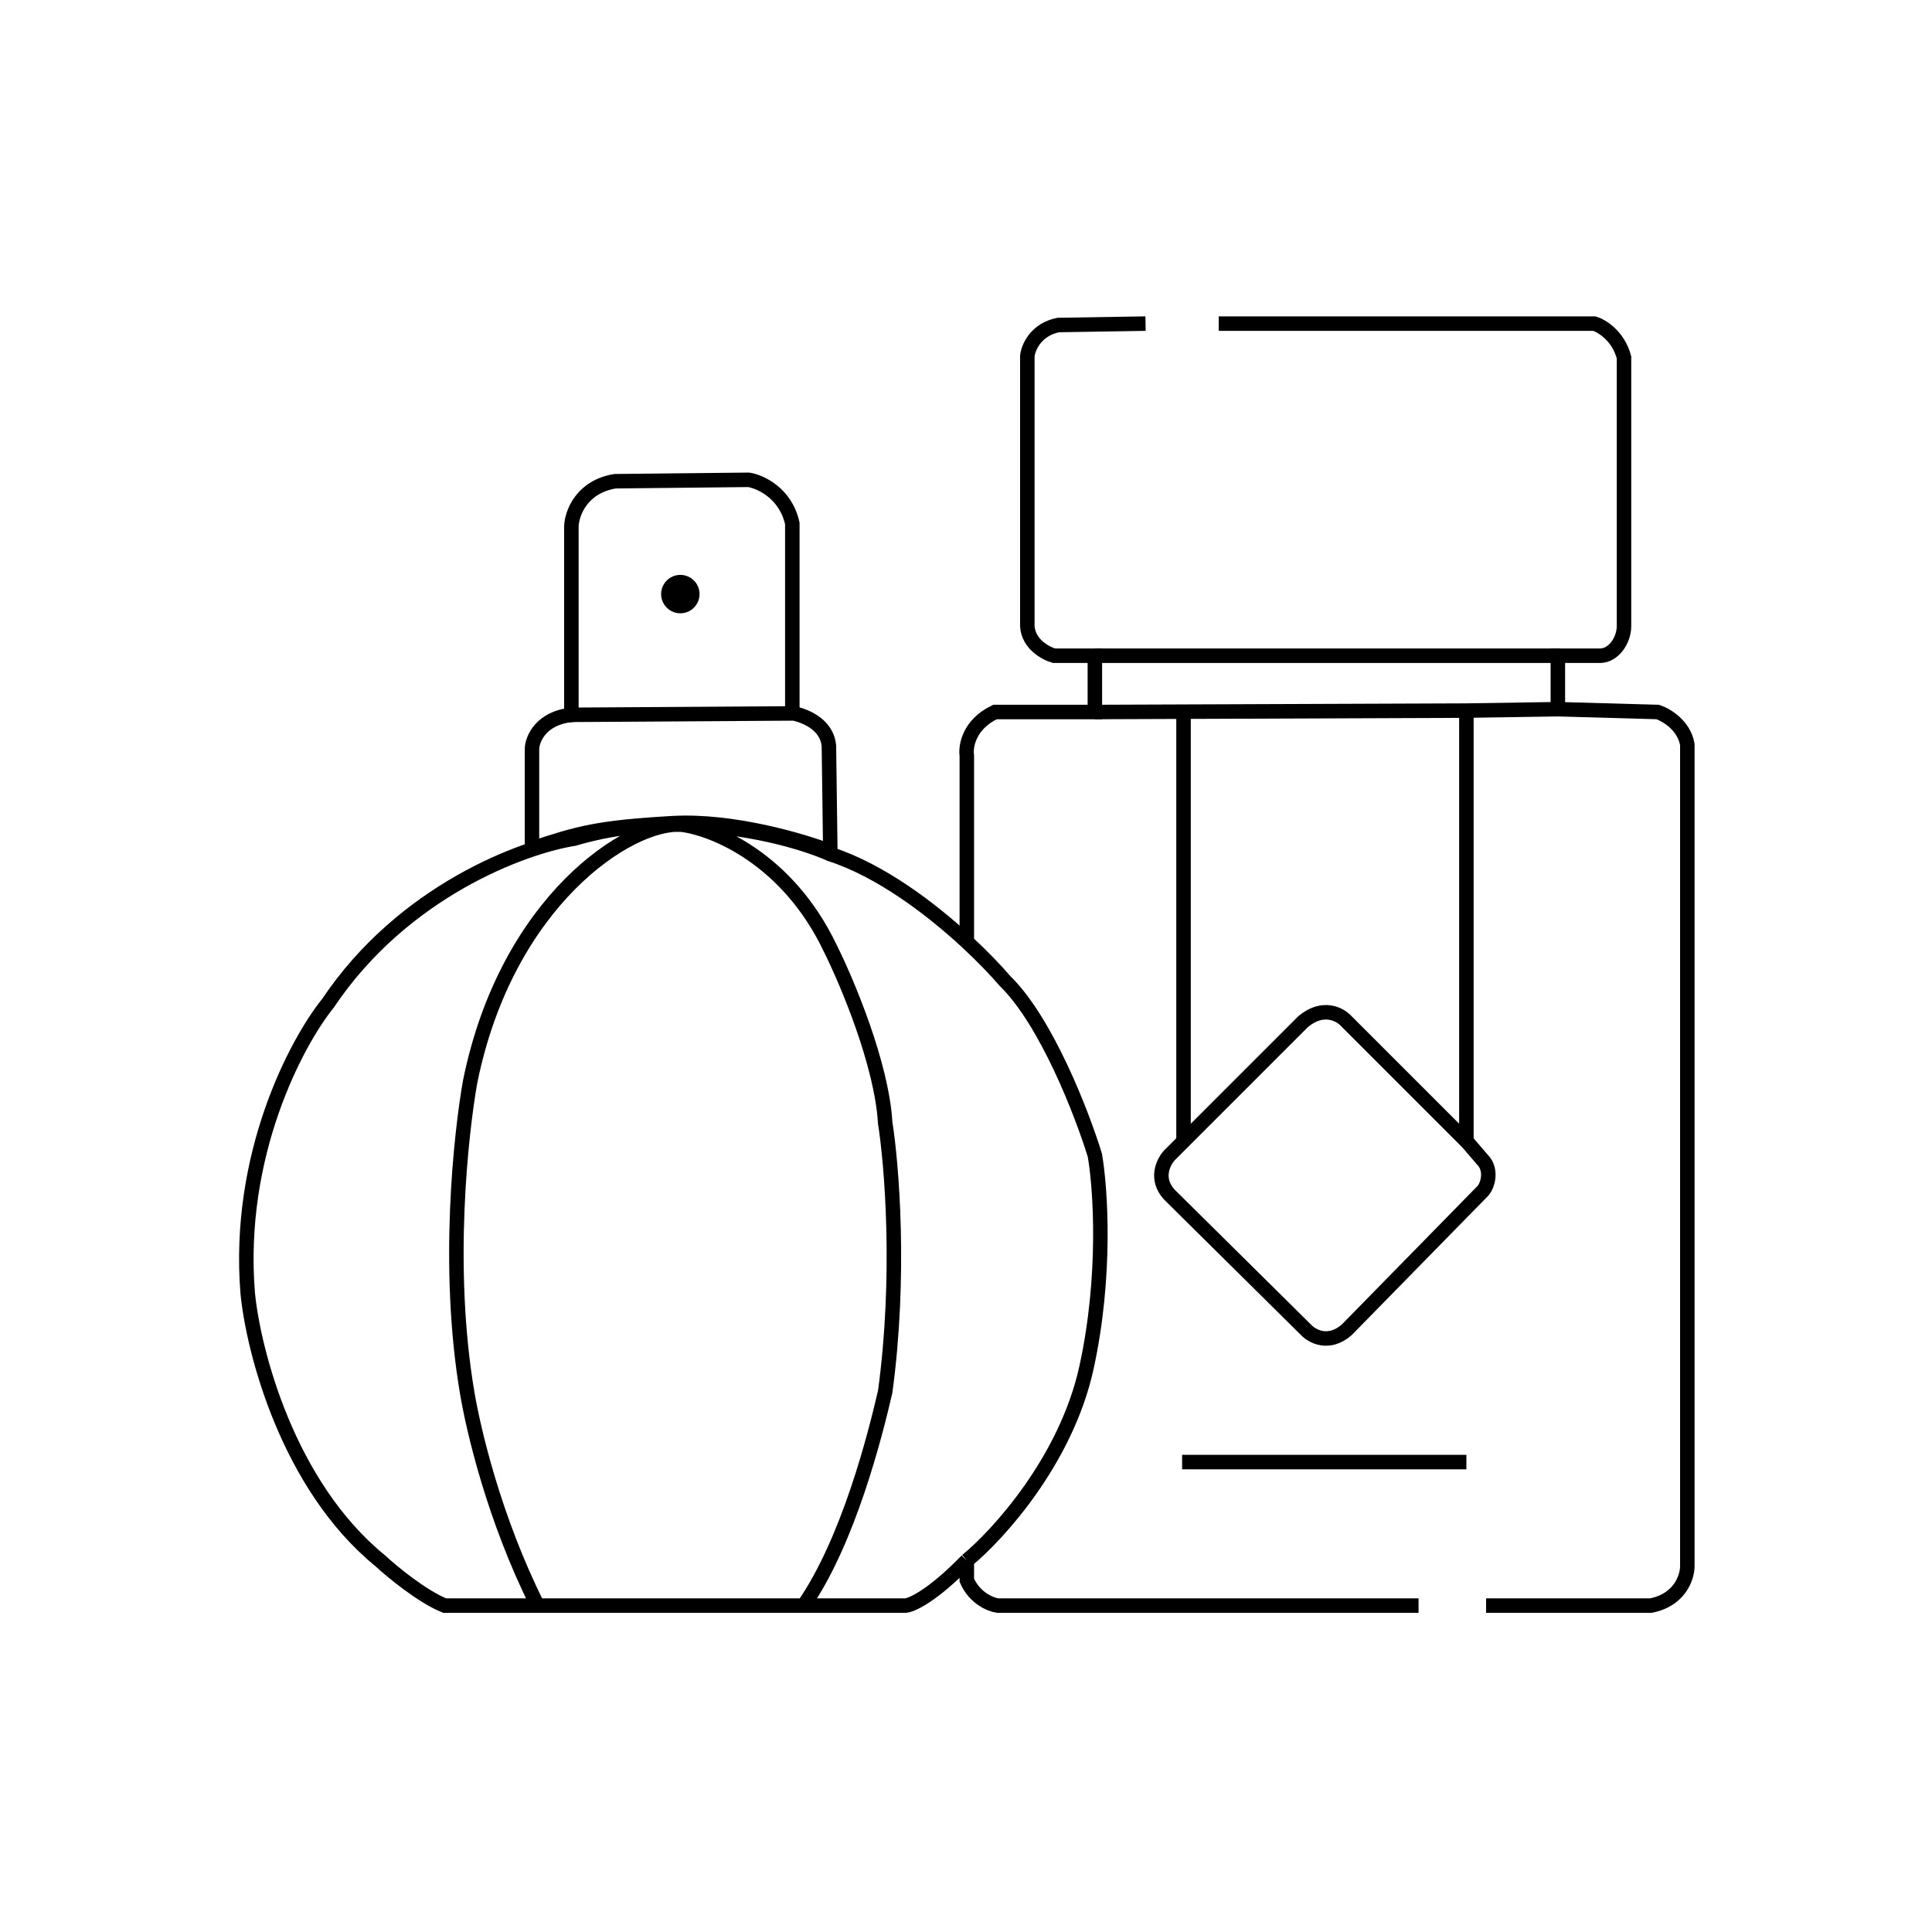
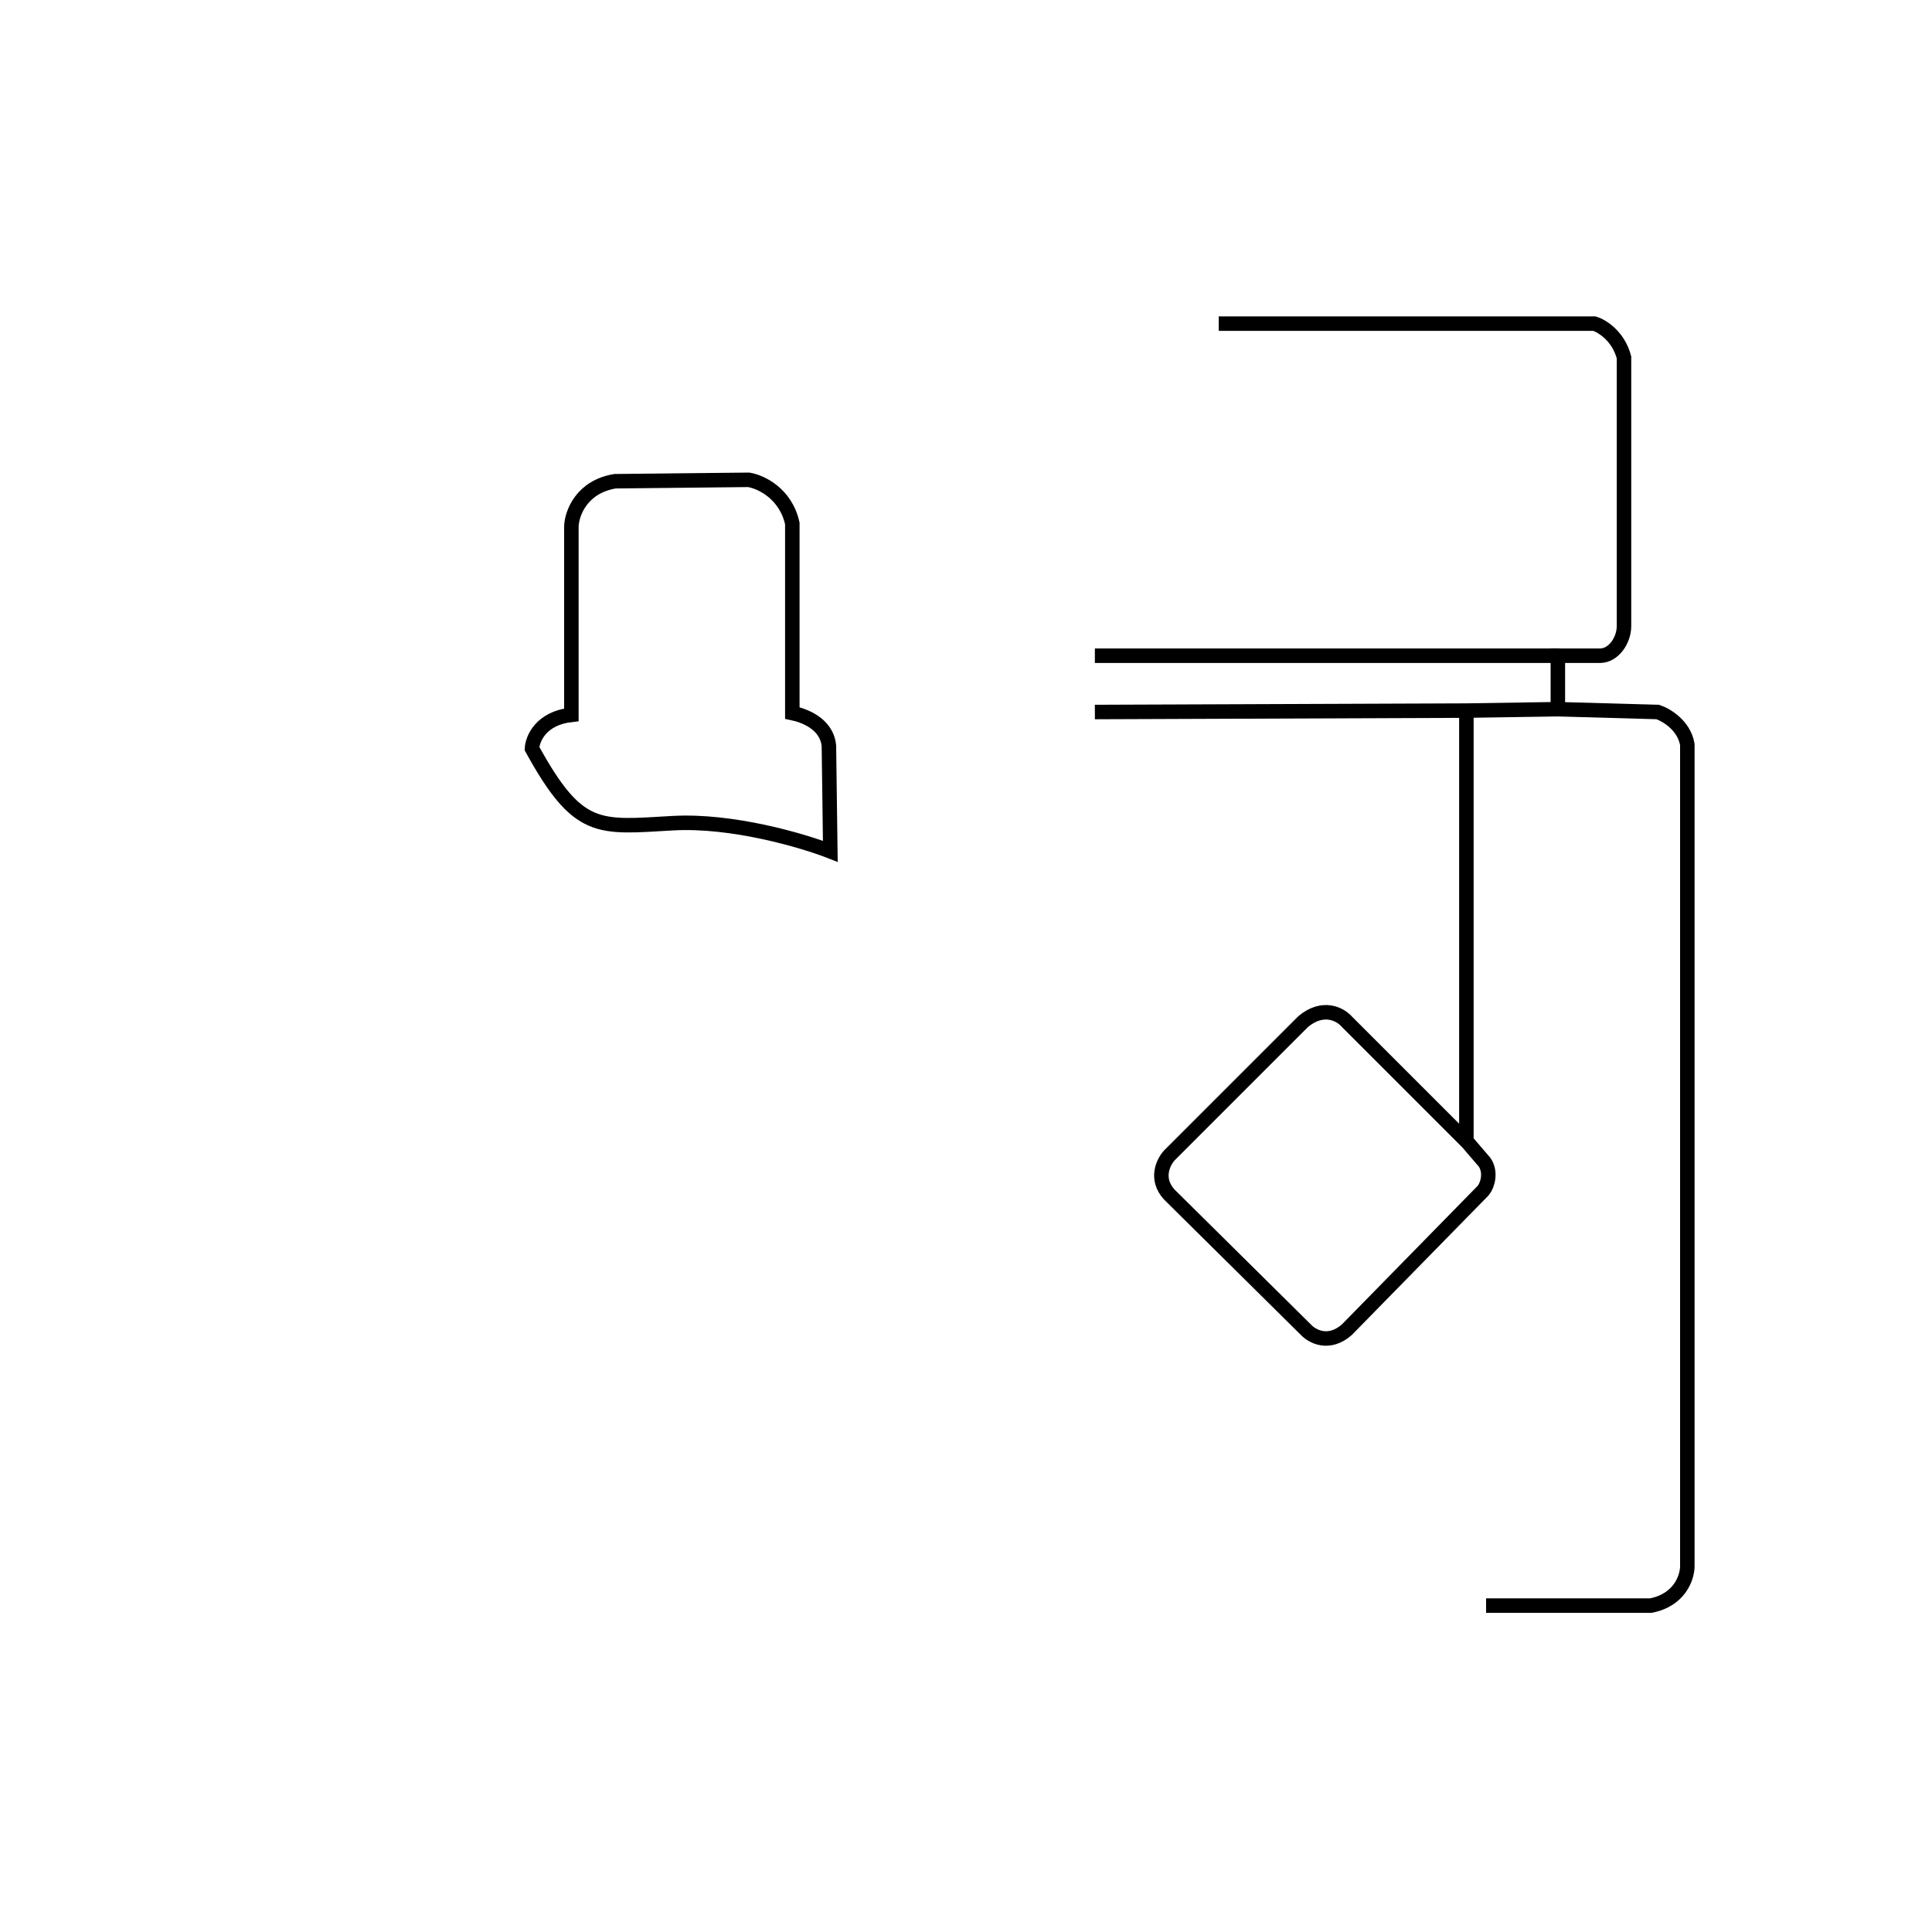
<svg xmlns="http://www.w3.org/2000/svg" fill="none" viewBox="0 0 400 400" height="400" width="400">
  <path stroke-width="3" stroke="black" d="M252.321 67H330.113C331.667 67.486 335.066 69.564 336.231 73.993V129.641C336.231 132.555 334.075 135.76 331.278 135.76H322.538V146.831L343.224 147.414C344.972 147.996 348.643 150.152 349.342 154.115V324.265C349.342 326.499 347.827 331.258 341.767 332.423H307.679" />
-   <path stroke-width="3" stroke="black" d="M293.694 332.423H206.579C205.122 332.229 201.801 330.908 200.169 327.179V323.1M237.171 67L219.107 67.291C214.445 68.224 212.891 71.953 212.697 73.701V129.641C212.93 133.37 216.485 135.274 218.233 135.76H226.682V147.414H205.996C200.635 149.978 199.878 154.503 200.169 156.446V194.997M200.169 323.1C206.676 317.759 220.739 302.297 224.934 283.185C229.13 264.072 227.848 245.891 226.682 239.19C224.06 230.644 216.66 211.453 208.036 203.062C206.245 200.968 203.525 198.1 200.169 194.997M200.169 323.1C192.899 330.559 188.593 332.423 187.349 332.423H166.372M141.024 170.73C154.6 170.926 166.287 174.349 171.908 176.84C182.324 180.206 192.786 188.17 200.169 194.997M141.024 170.73C133.958 170.629 126.381 171.401 118.881 173.635C108.392 175.287 83.511 184.416 67.894 207.724C61.387 215.785 48.956 239.074 51.287 267.743C52.453 279.688 59.562 307.483 78.674 323.1C81.199 325.431 87.415 330.559 92.077 332.423H111.306M141.024 170.73C130.341 170.048 104.896 186.455 97.321 224.04C95.476 234.528 92.31 262.324 96.738 288.429C98.023 296.004 102.216 314.243 111.306 332.423M141.024 170.73C147.628 171.504 163.051 177.714 171.908 196.361C175.404 203.354 182.571 220.369 183.27 232.489C184.63 241.035 186.534 264.13 183.27 288.138C181.231 296.975 175.695 319.021 166.372 332.423M111.306 332.423H166.372" />
-   <path stroke-width="3" stroke="black" d="M110.141 154.99V175.676C119.755 172.471 123.834 171.306 139.276 170.432C151.629 169.732 166.178 174.025 171.908 176.259L171.616 154.407C171.15 149.746 166.372 148.108 164.041 147.622V108.373C162.643 102.08 157.437 99.73 155.009 99.341L127.33 99.633C120.338 100.798 118.396 106.334 118.299 108.956V147.997C112.005 148.697 110.238 152.95 110.141 154.99Z" />
-   <path stroke-width="3" stroke="black" d="M118.007 147.997L164.041 147.706" />
+   <path stroke-width="3" stroke="black" d="M110.141 154.99C119.755 172.471 123.834 171.306 139.276 170.432C151.629 169.732 166.178 174.025 171.908 176.259L171.616 154.407C171.15 149.746 166.372 148.108 164.041 147.622V108.373C162.643 102.08 157.437 99.73 155.009 99.341L127.33 99.633C120.338 100.798 118.396 106.334 118.299 108.956V147.997C112.005 148.697 110.238 152.95 110.141 154.99Z" />
  <path stroke-width="3" stroke="black" d="M226.682 147.414L303.599 147.122M322.537 146.831L303.599 147.122M303.599 147.122V236.277L278.834 211.512C277.571 210.055 273.998 208.015 269.802 211.512L242.123 239.19C240.861 240.55 239.093 244.085 242.123 247.348L270.385 275.318C271.647 276.678 275.105 278.581 278.834 275.318L307.095 246.474C307.969 245.406 308.785 242.745 307.387 240.647L303.89 236.568" />
-   <path stroke-width="3" stroke="black" d="M245.037 147.414V236.568" />
-   <path stroke-width="3" stroke="black" d="M244.746 302.706H303.6" />
  <path stroke-width="3" stroke="black" d="M226.682 135.76H322.828" />
-   <circle fill="black" r="3.976" cy="123" cx="140.857" />
</svg>